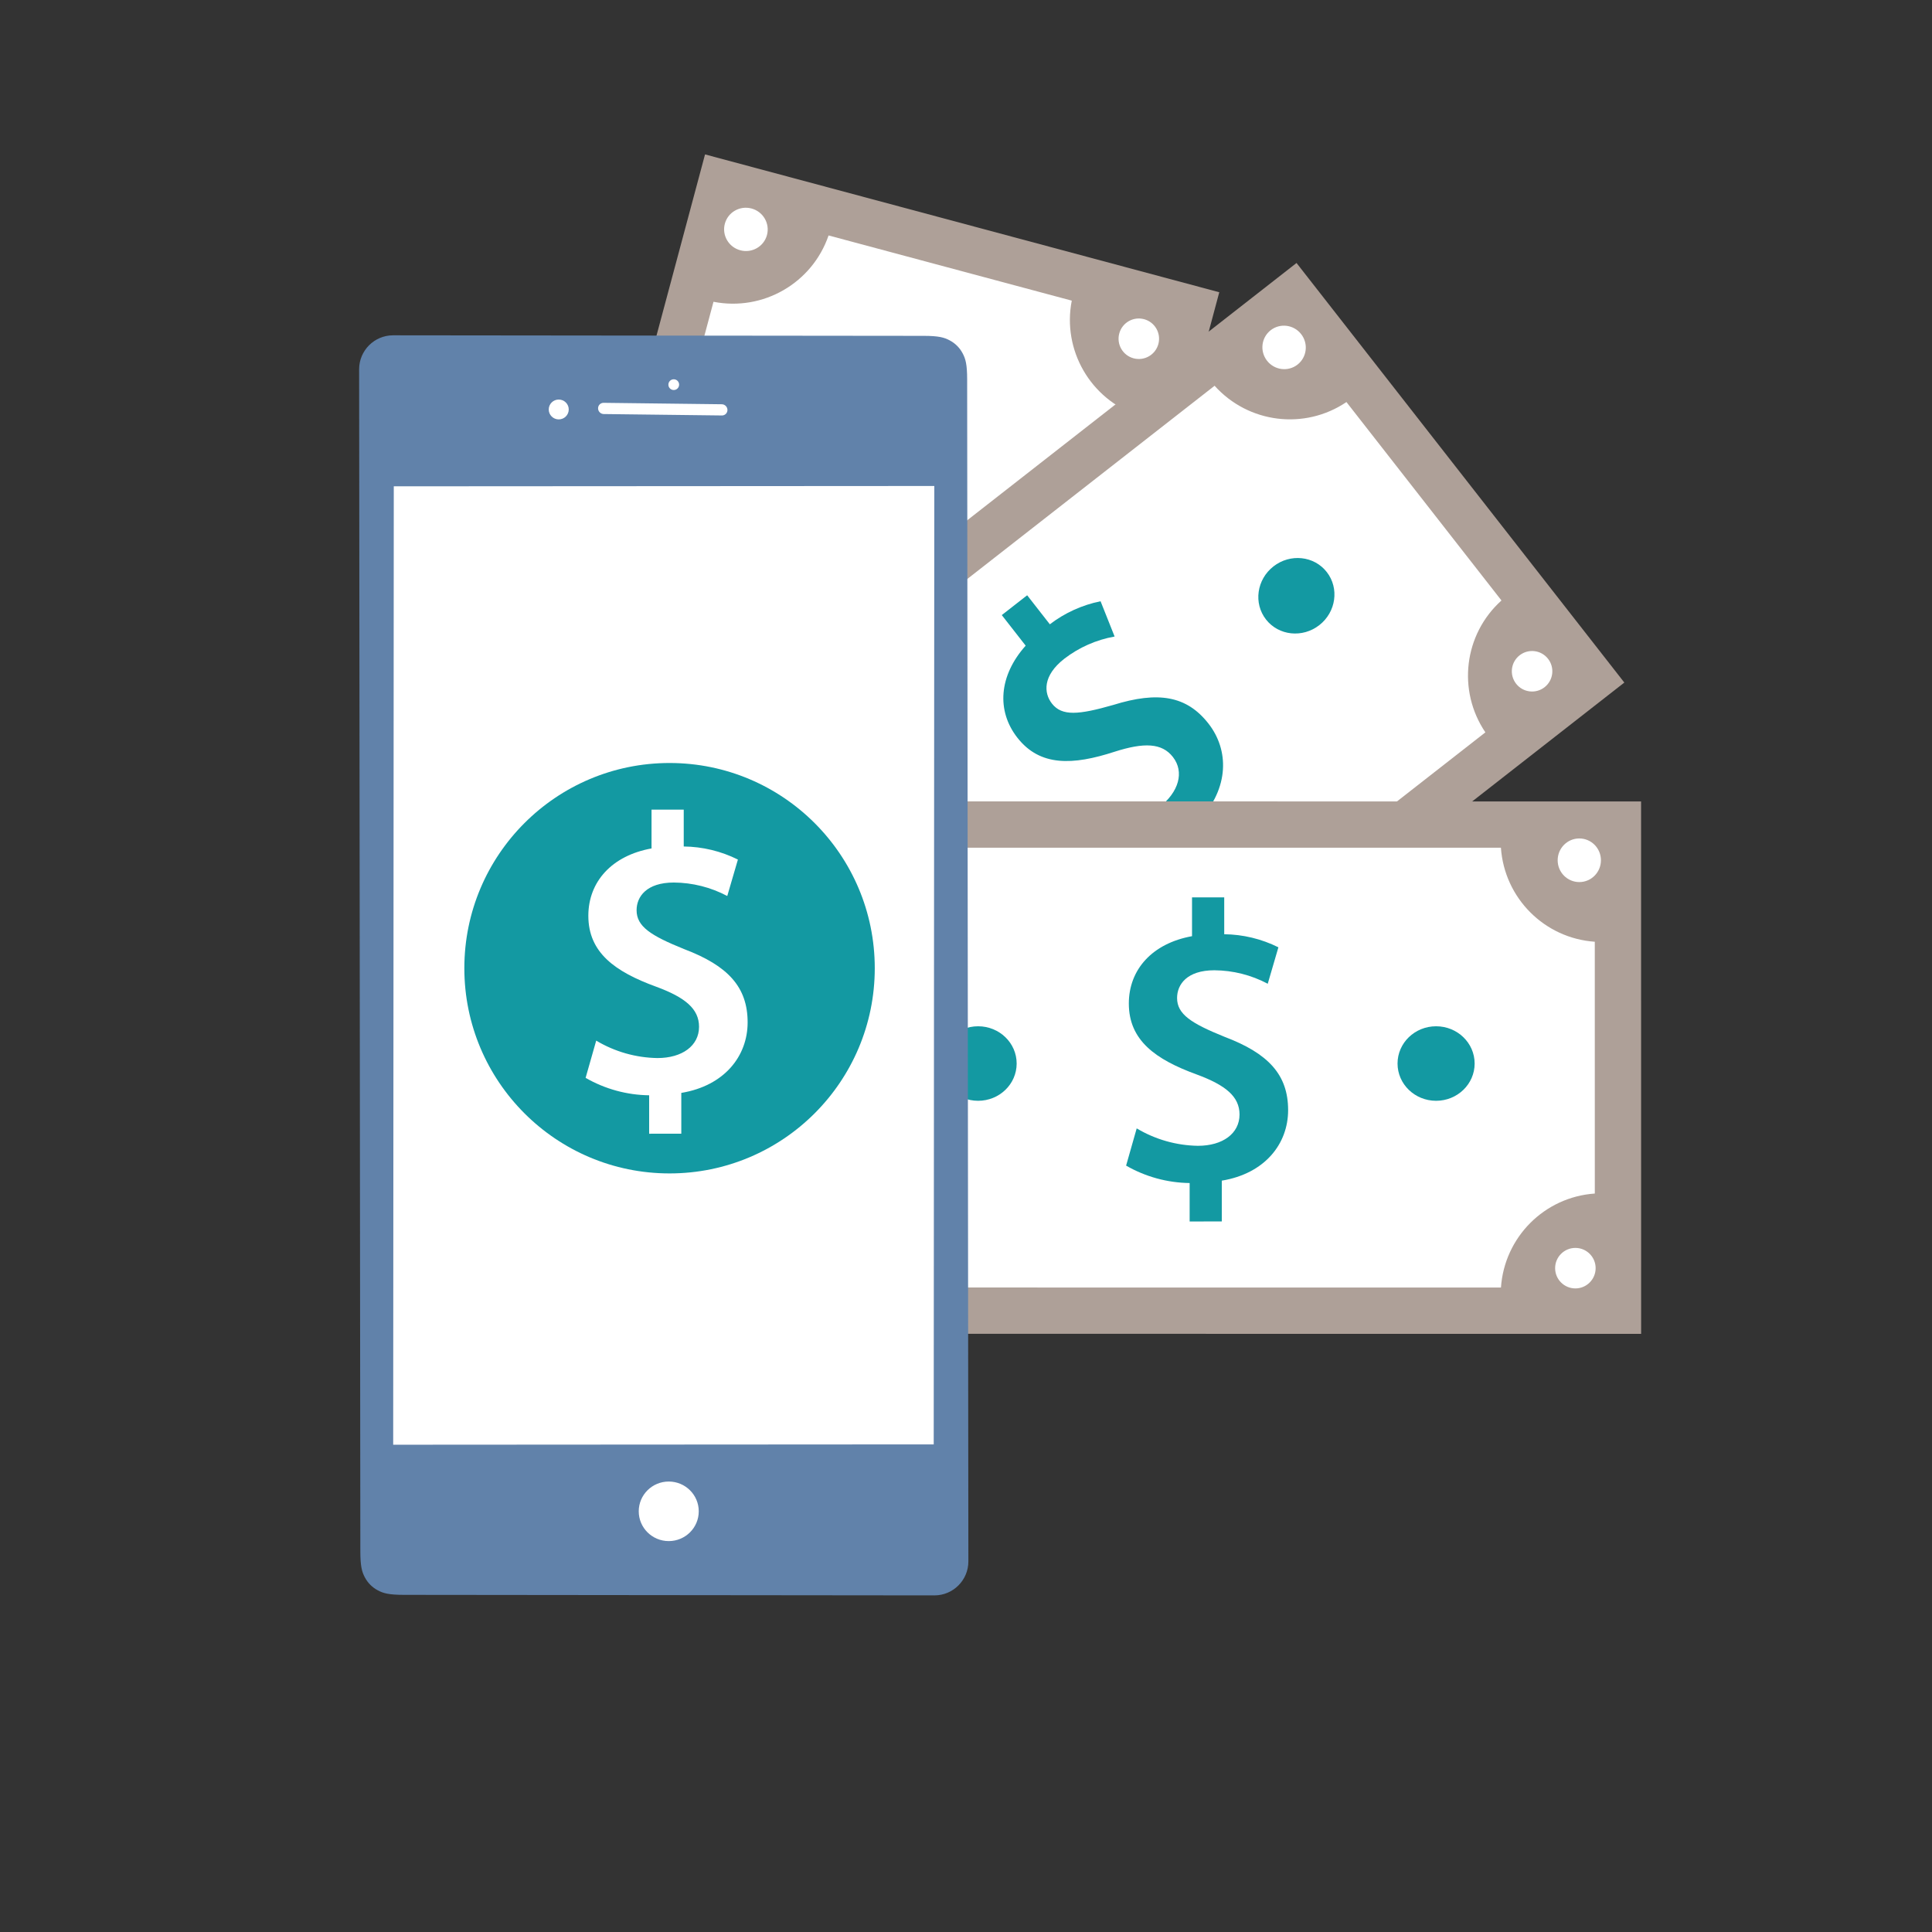
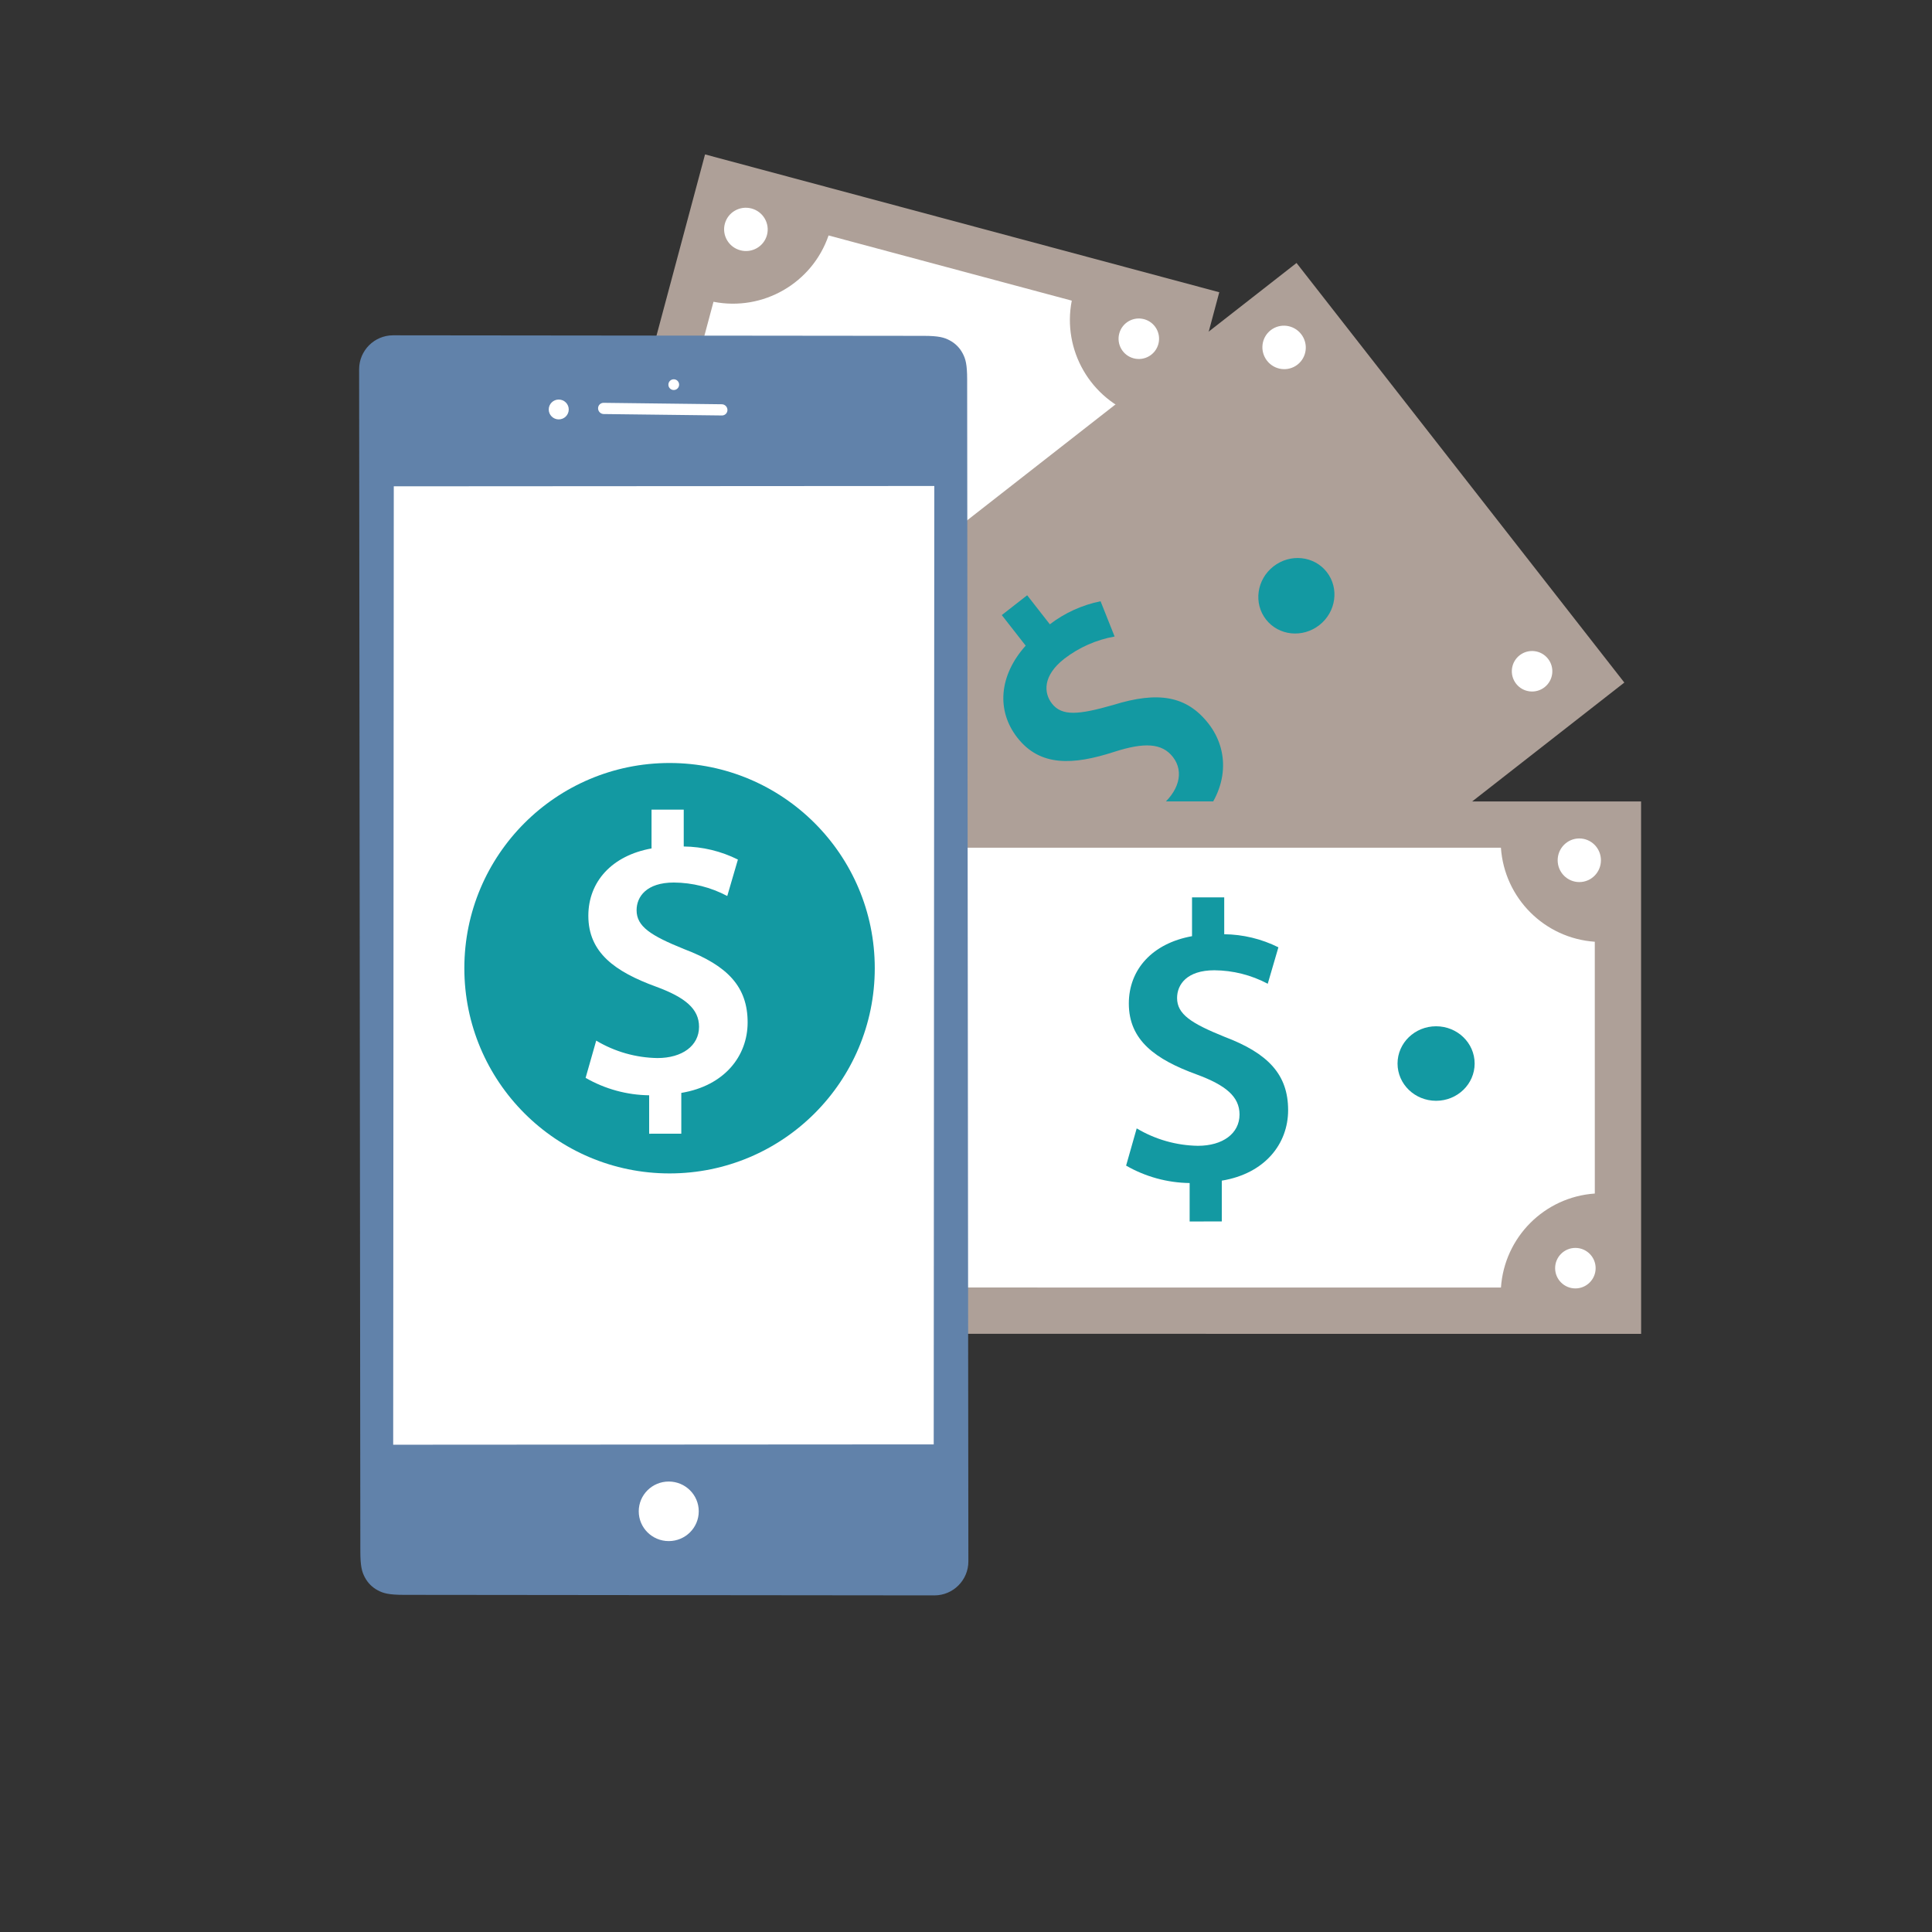
<svg xmlns="http://www.w3.org/2000/svg" width="360px" height="360px" viewBox="0 0 360 360" version="1.1">
  <rect x="0" y="0" width="360" height="360" fill="#333333" stroke="none" />
  <title>Atom/Illustration/ILS/Images/ils-payments</title>
  <g id="Atom/Illustration/ILS/Images/ils-payments" stroke="none" stroke-width="1" fill="none" fill-rule="evenodd">
    <g id="Group-2" transform="translate(8.252, 6.236)">
      <g id="Group-31" transform="translate(171.566, 173.669) rotate(-75) translate(-171.566, -173.669) translate(29.137, 34.215)">
-         <ellipse id="Oval" fill="#CCCCCC" fill-rule="nonzero" cx="124.787" cy="140.659" rx="3.711" ry="4.064" />
        <ellipse id="Oval" fill="#CCCCCC" fill-rule="nonzero" cx="124.787" cy="64.142" rx="3.711" ry="4.064" />
        <polygon id="Rectangle" fill="#AEA098" points="114.13 53.56 275.874 53.544 275.865 152.747 114.12 152.763" />
        <path d="M140.238,144.134 C139.592,134.742 132.128,127.267 122.749,126.62 L122.753,79.701 C132.132,79.052 139.598,71.576 140.246,62.184 L249.756,62.173 C250.402,71.565 257.867,79.04 267.245,79.687 L267.241,126.603 C257.862,127.252 250.396,134.729 249.748,144.121 L140.238,144.134 Z" id="Path" fill="#FFFFFF" />
        <ellipse id="Oval" fill="#FFFFFF" cx="264.35" cy="64.516" rx="4.031" ry="4.064" />
        <ellipse id="Oval" fill="#E9E9E9" fill-rule="nonzero" cx="237.666" cy="102.392" rx="7.183" ry="6.943" />
        <ellipse id="Oval" fill="#E2E2E2" fill-rule="nonzero" cx="152.327" cy="102.392" rx="7.183" ry="6.943" />
        <circle id="Oval" fill="#FFFFFF" cx="263.616" cy="140.508" r="3.774" />
        <path d="M191.738,131.821 L191.739,124.66 C187.583,124.609 183.509,123.492 179.899,121.415 L181.875,114.477 C185.333,116.542 189.265,117.661 193.284,117.722 C197.894,117.722 201.038,115.433 201.038,111.89 C201.039,108.567 198.48,106.429 193.066,104.434 C185.385,101.638 180.413,98.08 180.413,91.216 C180.414,84.86 184.803,79.997 192.192,78.664 L192.193,71.436 L198.193,71.436 L198.193,78.3 C201.696,78.338 205.145,79.17 208.287,80.734 L206.301,87.524 C203.231,85.899 199.82,85.038 196.353,85.016 C191.234,85.017 189.405,87.673 189.405,90.183 C189.404,93.208 192.037,94.906 198.254,97.417 C206.448,100.517 210.093,104.501 210.092,111.072 C210.092,117.346 205.776,122.884 197.73,124.214 L197.729,131.815 L191.738,131.821 Z" id="Path" fill="#F5B5B7" fill-rule="nonzero" />
        <ellipse id="Oval" fill="#CCCCCC" fill-rule="nonzero" transform="translate(111.785, 143.893) rotate(37) translate(-111.785, -143.893) " cx="111.785" cy="143.893" rx="3.711" ry="4.064" />
        <ellipse id="Oval" fill="#CCCCCC" fill-rule="nonzero" transform="translate(157.834, 82.784) rotate(37) translate(-157.834, -82.784) " cx="157.834" cy="82.784" rx="3.711" ry="4.064" />
        <polygon id="Rectangle" fill="#AEA098" transform="translate(190.421, 156.194) rotate(37) translate(-190.421, -156.194) " points="109.558 106.59 271.286 106.585 271.284 205.798 109.555 205.803" />
-         <path d="M135.67,197.175 C135.023,187.781 127.559,180.305 118.181,179.658 L118.181,132.734 C127.56,132.086 135.025,124.609 135.672,115.216 L245.171,115.213 C245.818,124.606 253.282,132.082 262.66,132.73 L262.66,179.651 C253.281,180.299 245.816,187.776 245.169,197.169 L135.67,197.175 Z" id="Path" fill="#FFFFFF" transform="translate(190.42, 156.194) rotate(37) translate(-190.42, -156.194) " />
        <ellipse id="Oval" fill="#FFFFFF" transform="translate(269.061, 167.074) rotate(37) translate(-269.061, -167.074) " cx="269.061" cy="167.074" rx="4.031" ry="4.064" />
        <ellipse id="Oval" fill="#1399A2" transform="translate(224.955, 181.264) rotate(37) translate(-224.955, -181.264) " cx="224.955" cy="181.264" rx="7.183" ry="6.943" />
        <ellipse id="Oval" fill="#E2E2E2" fill-rule="nonzero" transform="translate(156.801, 129.906) rotate(37) translate(-156.801, -129.906) " cx="156.801" cy="129.906" rx="7.183" ry="6.943" />
        <ellipse id="Oval" fill="#FFFFFF" transform="translate(222.733, 227.327) rotate(37) translate(-222.733, -227.327) " cx="222.733" cy="227.327" rx="3.774" ry="3.774" />
        <path d="M188.082,185.171 L188.082,178.009 C183.927,177.957 179.853,176.84 176.243,174.762 L178.218,167.824 C181.676,169.89 185.608,171.009 189.626,171.07 C194.236,171.07 197.38,168.782 197.38,165.238 C197.38,161.915 194.821,159.777 189.408,157.781 C181.727,154.985 176.755,151.425 176.755,144.561 C176.755,138.205 181.144,133.341 188.532,132.009 L188.532,124.78 L194.532,124.78 L194.532,131.645 C198.035,131.683 201.484,132.515 204.625,134.08 L202.64,140.871 C199.57,139.245 196.159,138.384 192.693,138.362 C187.574,138.362 185.745,141.019 185.745,143.528 C185.745,146.554 188.378,148.252 194.594,150.764 C202.788,153.865 206.433,157.849 206.433,164.421 C206.433,170.696 202.118,176.234 194.072,177.563 L194.072,185.165 L188.082,185.171 Z" id="Path" fill="#1399A2" transform="translate(191.338, 154.976) rotate(37) translate(-191.338, -154.976) " />
        <ellipse id="Oval" fill="#CCCCCC" fill-rule="nonzero" transform="translate(81.336, 129.84) rotate(-285) translate(-81.336, -129.84) " cx="81.336" cy="129.84" rx="3.711" ry="4.064" />
        <ellipse id="Oval" fill="#CCCCCC" fill-rule="nonzero" transform="translate(155.246, 110.036) rotate(-285) translate(-155.246, -110.036) " cx="155.246" cy="110.036" rx="3.711" ry="4.064" />
        <polygon id="Rectangle" fill="#AEA098" transform="translate(135.722, 187.951) rotate(-285) translate(-135.722, -187.951) " points="54.85 138.34 216.586 138.354 216.595 237.562 54.858 237.548" />
        <path d="M80.975,228.924 C80.327,219.532 72.862,212.055 63.483,211.406 L63.479,164.485 C72.858,163.838 80.322,156.362 80.968,146.97 L190.472,146.979 C191.12,156.372 198.585,163.848 207.964,164.497 L207.968,211.416 C198.589,212.063 191.125,219.539 190.479,228.931 L80.975,228.924 Z" id="Path" fill="#FFFFFF" transform="translate(135.724, 187.95) rotate(-285) translate(-135.724, -187.95) " />
        <ellipse id="Oval" fill="#FFFFFF" transform="translate(190.993, 244.941) rotate(-285) translate(-190.993, -244.941) " cx="190.993" cy="244.941" rx="4.031" ry="4.064" />
        <ellipse id="Oval" fill="#1399A2" transform="translate(147.501, 228.968) rotate(-285) translate(-147.501, -228.968) " cx="147.501" cy="228.968" rx="7.183" ry="6.943" />
-         <ellipse id="Oval" fill="#1399A2" transform="translate(125.414, 146.538) rotate(-285) translate(-125.414, -146.538) " cx="125.414" cy="146.538" rx="7.183" ry="6.943" />
        <ellipse id="Oval" fill="#FFFFFF" transform="translate(117.387, 263.907) rotate(-285) translate(-117.387, -263.907) " cx="117.387" cy="263.907" rx="3.774" ry="3.774" />
        <path d="M133.941,217.751 L133.941,210.589 C129.785,210.537 125.711,209.42 122.101,207.342 L124.075,200.404 C127.534,202.47 131.466,203.589 135.484,203.651 C140.094,203.652 143.238,201.364 143.237,197.82 C143.237,194.497 140.678,192.359 135.264,190.363 C127.583,187.565 122.61,184.006 122.61,177.142 C122.609,170.786 126.997,165.923 134.385,164.591 L134.385,157.363 L140.385,157.363 L140.386,164.228 C143.889,164.267 147.338,165.099 150.48,166.664 L148.495,173.455 C145.425,171.828 142.014,170.967 138.547,170.944 C133.428,170.944 131.6,173.601 131.6,176.11 C131.6,179.135 134.233,180.834 140.45,183.346 C148.645,186.448 152.29,190.432 152.291,197.004 C152.291,203.279 147.977,208.816 139.931,210.145 L139.932,217.746 L133.941,217.751 Z" id="Path" fill="#1399A2" transform="translate(137.196, 187.557) rotate(-285) translate(-137.196, -187.557) " />
        <path d="M48.836,-15.127 L144.335,-40.611 C147.06,-41.339 148.124,-41.319 149.263,-41.053 C150.402,-40.787 151.393,-40.215 152.193,-39.361 C152.993,-38.508 153.542,-37.596 154.275,-34.872 L211.496,177.803 C212.406,181.182 210.403,184.659 207.024,185.568 C207.02,185.569 207.016,185.57 207.012,185.571 L111.513,211.056 C108.788,211.783 107.724,211.763 106.585,211.497 C105.446,211.231 104.455,210.659 103.655,209.805 C102.855,208.952 102.306,208.041 101.573,205.316 L44.352,-7.359 C43.442,-10.738 45.445,-14.214 48.824,-15.124 C48.828,-15.125 48.832,-15.126 48.836,-15.127 Z" id="Rectangle" fill="#6182AA" transform="translate(127.924, 85.222) rotate(-270) translate(-127.924, -85.222) " />
        <path d="M217.034,59.935 L238.372,54.494 C238.935,54.35 239.51,54.682 239.668,55.241 C239.821,55.783 239.505,56.346 238.963,56.499 C238.955,56.501 238.947,56.503 238.939,56.505 L217.601,61.947 C217.037,62.09 216.462,61.759 216.305,61.199 C216.152,60.657 216.468,60.094 217.01,59.942 C217.018,59.939 217.026,59.937 217.034,59.935 Z" id="Rectangle" fill="#FFFFFF" transform="translate(227.986, 58.22) rotate(-270) translate(-227.986, -58.22) " />
        <ellipse id="Oval" fill="#FFFFFF" transform="translate(222.911, 39.513) rotate(-285) translate(-222.911, -39.513) " cx="222.911" cy="39.513" rx="1.864" ry="1.85" />
        <ellipse id="Oval-Copy-2" fill="#FFFFFF" transform="translate(29.9, 112.452) rotate(-285) translate(-29.9, -112.452) " cx="29.9" cy="112.452" rx="5.591" ry="5.549" />
        <ellipse id="Oval-Copy" fill="#FFFFFF" transform="translate(232.924, 59.017) rotate(-285) translate(-232.924, -59.017) " cx="232.924" cy="59.017" rx="1" ry="1" />
        <polygon id="Rectangle" fill="#FFFFFF" transform="translate(127.924, 85.222) rotate(-270) translate(-127.924, -85.222) " points="56.231 12.022 153.502 -14.106 199.618 158.422 102.346 184.55" />
        <circle id="Oval" fill="#1399A2" transform="translate(127.69, 86.405) rotate(75) translate(-127.69, -86.405) " cx="127.69" cy="86.405" r="38.238" />
        <path d="M123.669,116.238 L123.668,109.076 C119.513,109.024 115.438,107.907 111.828,105.828 L113.803,98.89 C117.261,100.956 121.194,102.076 125.212,102.138 C129.822,102.138 132.965,99.851 132.965,96.307 C132.965,92.984 130.405,90.845 124.991,88.849 C117.311,86.052 112.338,82.492 112.337,75.628 C112.337,69.272 116.724,64.409 124.113,63.078 L124.112,55.85 L130.112,55.85 L130.113,62.715 C133.616,62.753 137.066,63.586 140.207,65.151 L138.223,71.941 C135.153,70.315 131.741,69.454 128.275,69.431 C123.156,69.43 121.327,72.087 121.328,74.596 C121.328,77.622 123.96,79.32 130.178,81.833 C138.372,84.935 142.018,88.919 142.018,95.491 C142.019,101.765 137.704,107.302 129.658,108.631 L129.659,116.233 L123.669,116.238 Z" id="Path" fill="#FFFFFF" transform="translate(126.923, 86.044) rotate(-285) translate(-126.923, -86.044) " />
      </g>
      <g id="dollar-bill" transform="translate(194.093, 165.5) rotate(-30) translate(-194.093, -165.5) translate(122.647, 120.273)">
        <g id="Group" transform="translate(21.217, 33.276) rotate(-330) translate(-21.217, -33.276) translate(17.612, -2.054)" />
        <g id="Group" transform="translate(136.906, 63.807) rotate(-330) translate(-136.906, -63.807) translate(132.58, 60.202)" />
        <g id="Group" transform="translate(71.053, 62.846) rotate(-330) translate(-71.053, -62.846) translate(29.235, 56.357)" />
      </g>
    </g>
  </g>
</svg>